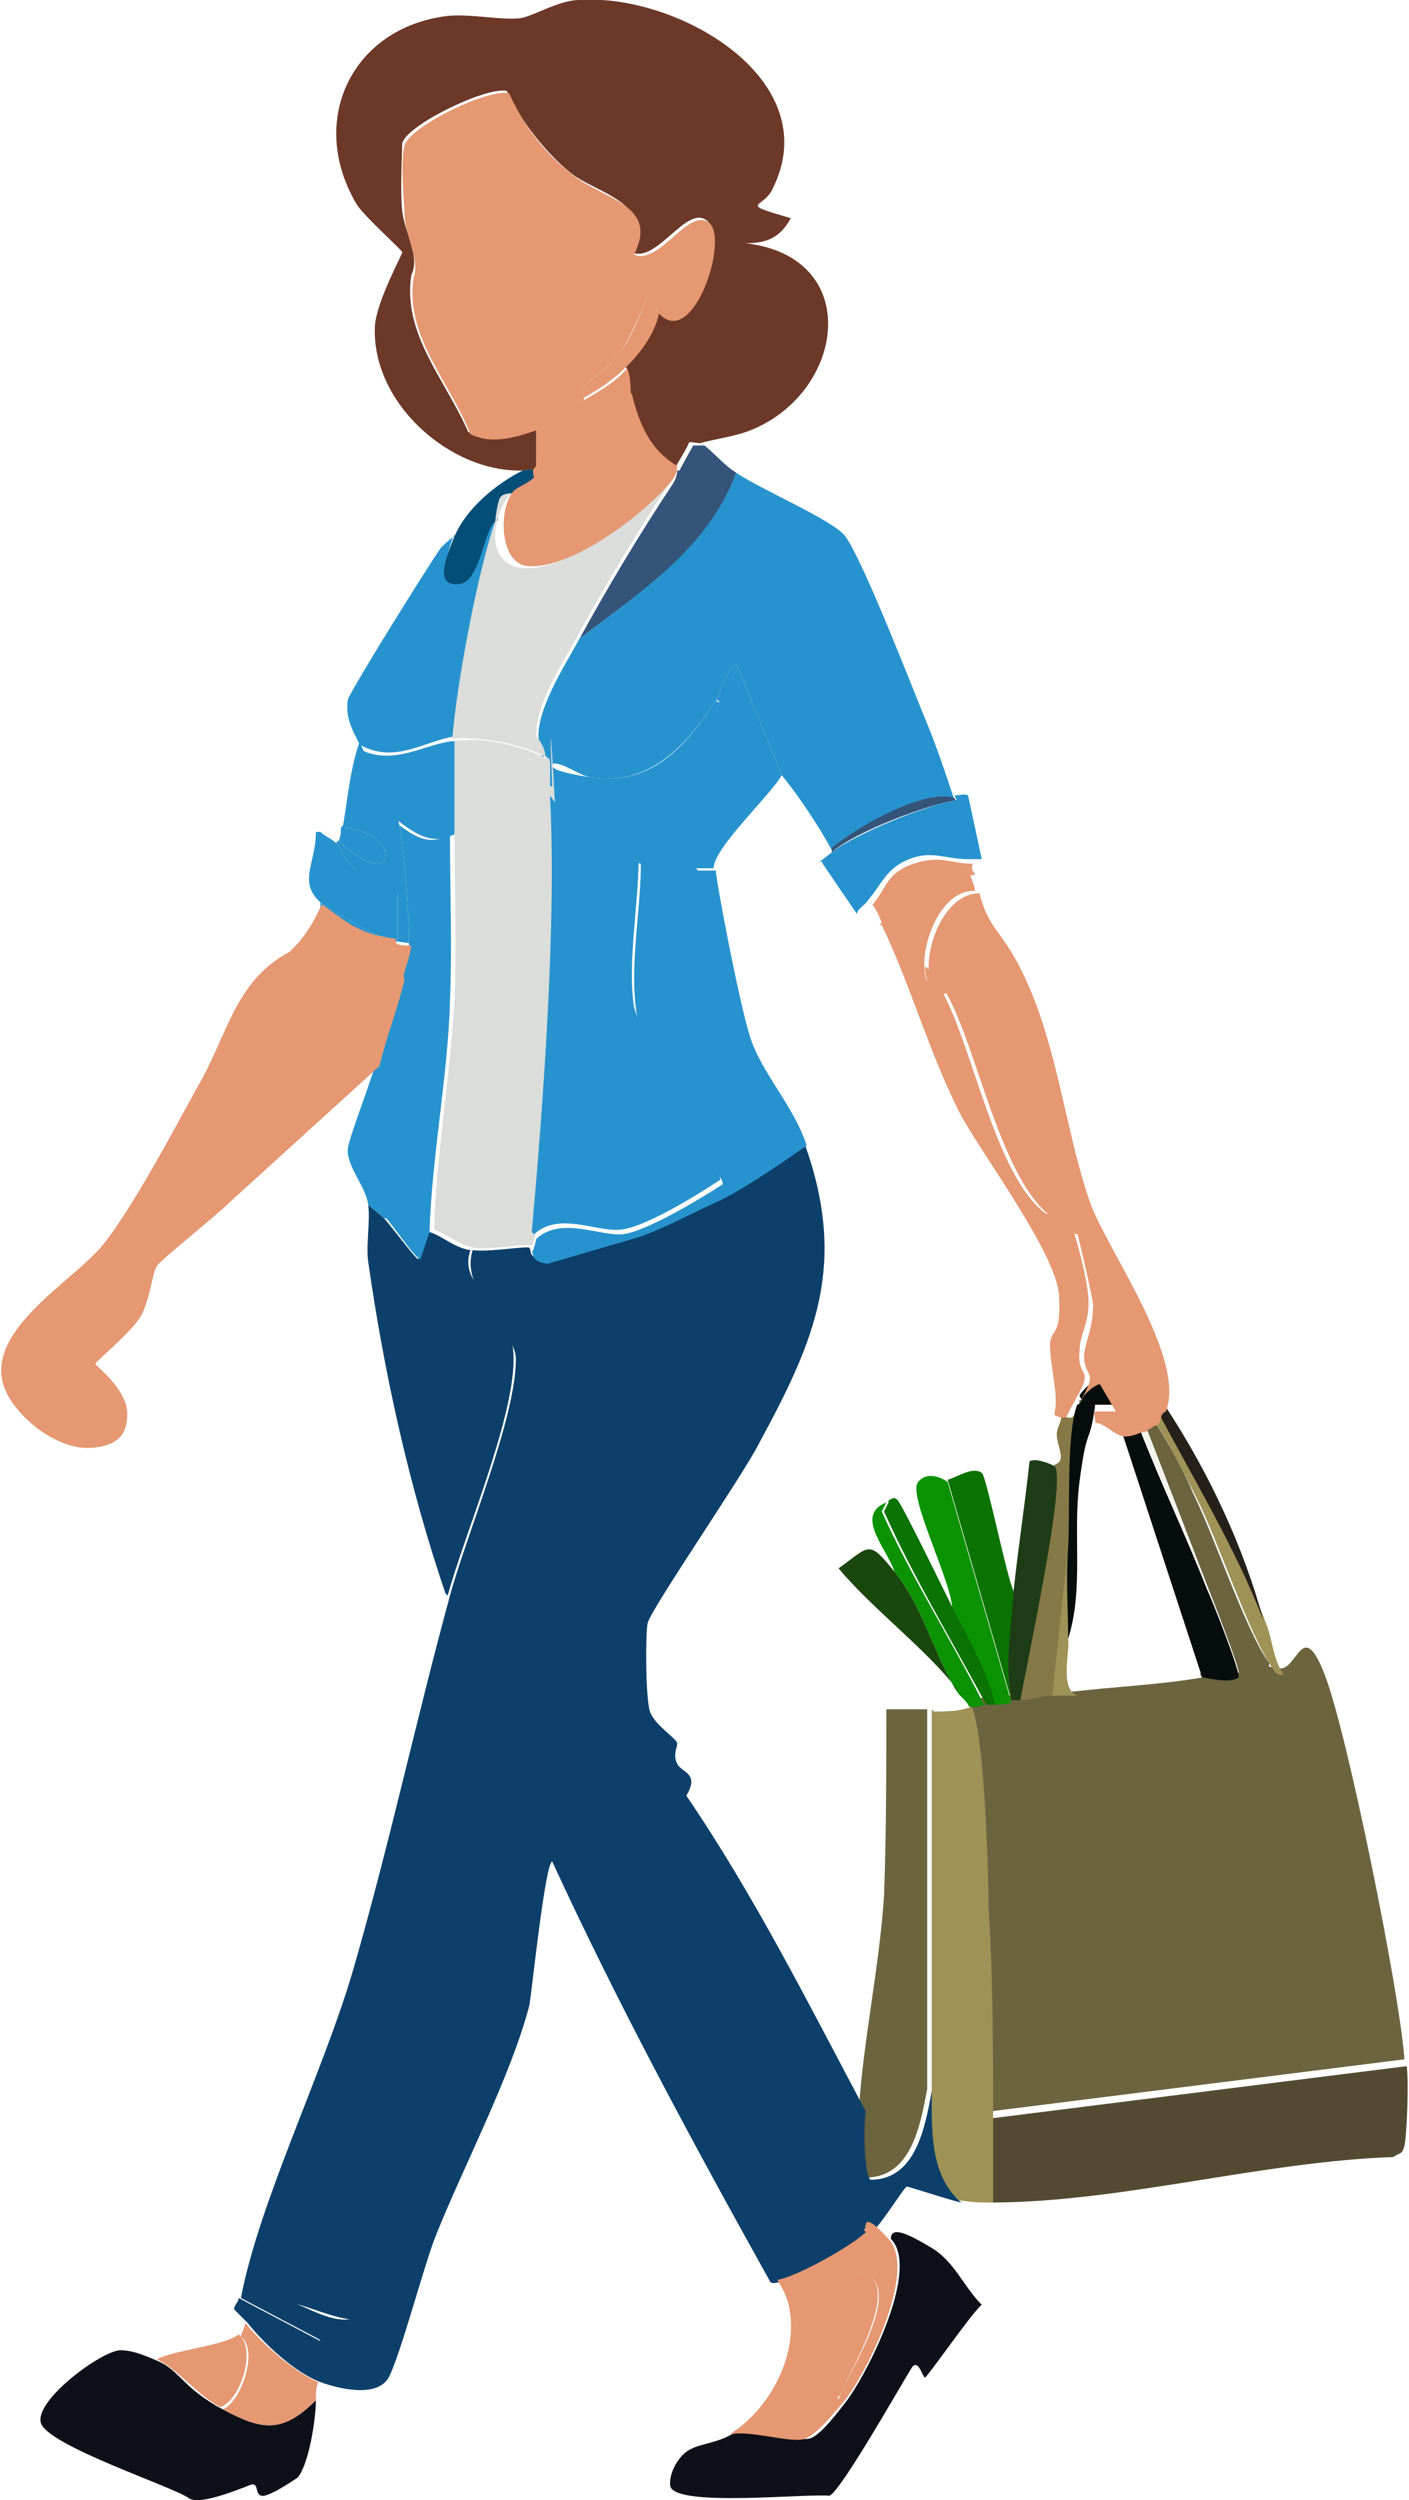
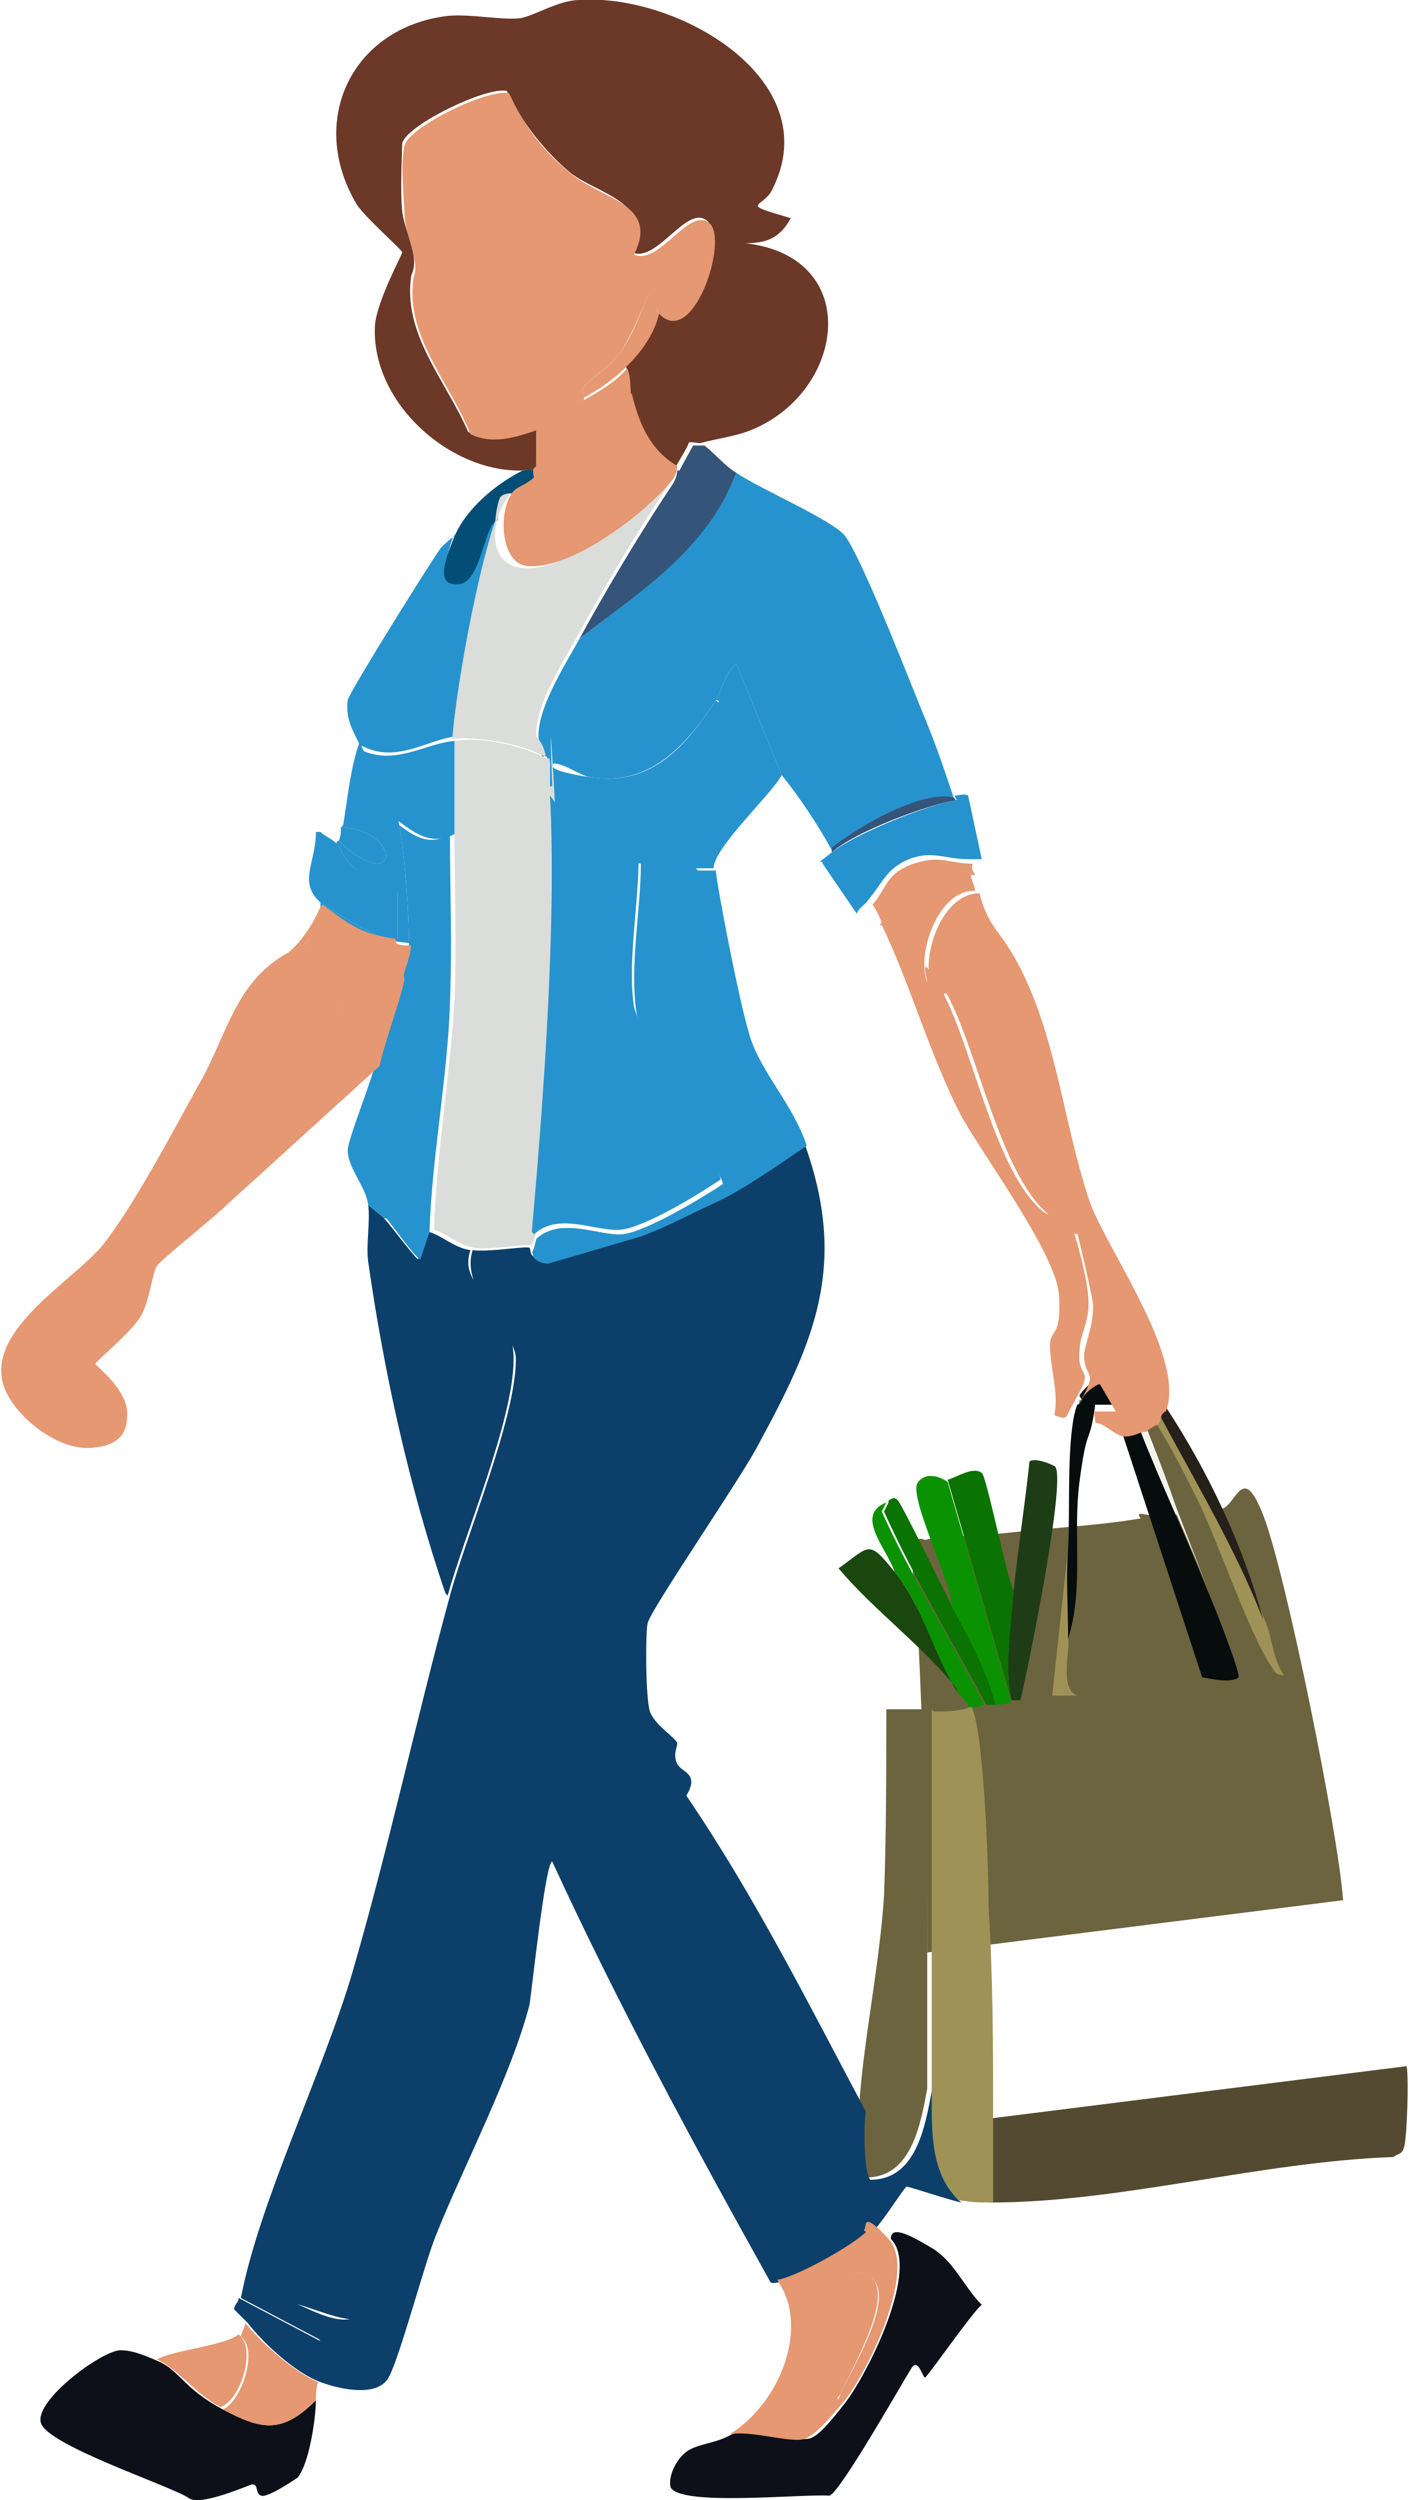
<svg xmlns="http://www.w3.org/2000/svg" id="_レイヤー_1" version="1.1" viewBox="0 0 62 110">
  <defs>
    <style>
      .st0 {
        fill: #0b9202;
      }

      .st1 {
        fill: #0c406a;
      }

      .st2 {
        fill: #1a470d;
      }

      .st3 {
        fill: #534a31;
      }

      .st4 {
        fill: #daddda;
      }

      .st5 {
        fill: #26201a;
      }

      .st6 {
        fill: #f4f3eb;
      }

      .st7 {
        fill: #35547a;
      }

      .st8 {
        fill: #0a7301;
      }

      .st9 {
        fill: #2793ce;
      }

      .st10 {
        fill: #0d1018;
      }

      .st11 {
        fill: #616351;
      }

      .st12 {
        fill: #6c643f;
      }

      .st13 {
        fill: #024e76;
      }

      .st14 {
        fill: #6c3828;
      }

      .st15 {
        fill: #1e3d16;
      }

      .st16 {
        fill: #060d0c;
      }

      .st17 {
        fill: #e59871;
      }

      .st18 {
        fill: #857947;
      }

      .st19 {
        fill: #9e9256;
      }
    </style>
  </defs>
  <g id="_生成オブジェクト" data-name="生成オブジェクト">
    <g>
-       <path class="st12" d="M50.8,62.5c0,0-.2.2-.4.2l2.7,7c.2.5,1.5,3.8,1.4,3.9-.4.3-1.4,0-1.6,0s0,.2,0,.2c-1.7.3-3.7.4-5.5.6s-.7,0-1.1,0c-.6,0-1,.2-1.5.2s-.2,0-.4,0c-.3,0-.5,0-.8.1s-.2,0-.4,0c-.2,0-.3.2-.6.1.5,1.4.6,6.9.7,8.7.2,3.1.2,6.3.2,9.4l18.3-2.3c-.2-2.9-2.5-14.3-3.5-16.9s-1.2-.2-2-.3-.3-.1-.5-.3c-1-1.4-2.4-5.6-3.3-7.4-.5-1.2-1.2-2.4-1.9-3.5Z" />
+       <path class="st12" d="M50.8,62.5c0,0-.2.2-.4.2c.2.5,1.5,3.8,1.4,3.9-.4.3-1.4,0-1.6,0s0,.2,0,.2c-1.7.3-3.7.4-5.5.6s-.7,0-1.1,0c-.6,0-1,.2-1.5.2s-.2,0-.4,0c-.3,0-.5,0-.8.1s-.2,0-.4,0c-.2,0-.3.2-.6.1.5,1.4.6,6.9.7,8.7.2,3.1.2,6.3.2,9.4l18.3-2.3c-.2-2.9-2.5-14.3-3.5-16.9s-1.2-.2-2-.3-.3-.1-.5-.3c-1-1.4-2.4-5.6-3.3-7.4-.5-1.2-1.2-2.4-1.9-3.5Z" />
      <path class="st3" d="M43.6,93.3c0,1.2,0,2.4,0,3.6,5.7,0,11.9-1.8,17.7-2,.3-.2.4-.1.5-.5s.2-2.8.1-3.5l-18.3,2.3Z" />
      <path class="st19" d="M41,75.2v16.7c-.1,1.7-.2,3.7,1.2,4.9.7.1.8.1,1.5.1,0-1.2,0-2.4,0-3.6,0-3.1,0-6.3-.2-9.4,0-1.8-.2-7.4-.7-8.7s-.1-.1-.1-.1c-.5.2-1.1.2-1.6.2Z" />
      <path class="st12" d="M37.9,92.8c0,.5,0,2.7.2,3,2,0,2.4-2.3,2.7-3.9v-16.7c-.2,0-1.7,0-1.8,0,0,2.7,0,5.5-.1,8.2-.2,3.1-.9,6.3-1.1,9.3Z" />
      <g>
        <path class="st19" d="M50.8,62.5c.7,1.1,1.3,2.3,1.9,3.5.9,1.8,2.3,6,3.3,7.4.1.2.2.3.5.3-.5-.7-.5-1.6-.8-2.3-1.2-3.2-3-6.2-4.6-9.1,0,0-.2.3-.2.4Z" />
        <path class="st5" d="M51,62.2c1.6,3,3.4,6,4.6,9.1-.9-3.3-2.4-6.5-4.3-9.4,0,0-.1,0-.2.2Z" />
        <path class="st16" d="M49.4,63.1l3.5,10.7c.2,0,1.2.3,1.6,0,.1-.2-1.2-3.5-1.4-3.9-.9-2.3-2-4.6-2.9-6.9-.1,0-.8.2-.8.2Z" />
        <path class="st15" d="M44.6,70c-.2,1.6-.4,3.2-.1,4.8.1,0,.2,0,.4,0,.3-1.2,2.1-10,1.5-10.3s-1-.3-1.1-.2c-.2,1.9-.5,3.8-.7,5.7Z" />
-         <path class="st18" d="M46.7,62.3c0,.3-.2.5-.2.8,0,.5.4,1.1,0,1.3s-.1,0-.1.1c.6.3-1.3,9.1-1.5,10.3.5,0,.9-.2,1.5-.2l.7-6.5c0-1.5-.1-5,.4-6.3-.3.5-.2.7-.7.5Z" />
        <path class="st0" d="M41.9,70.9c.7,1.3,1.3,2.7,1.8,4.1.3,0,.5,0,.8-.1l-2.8-9.7c0,0-.8-.6-1.3,0s1.6,4.6,1.5,5.7Z" />
        <path class="st8" d="M39.1,66.1l-.2.4c1.3,2.9,3,5.7,4.5,8.5.1,0,.2,0,.4,0-.4-1.5-1.1-2.8-1.8-4.1-.3-.6-2.3-4.7-2.5-4.9s-.3,0-.4,0Z" />
        <path class="st0" d="M39.4,69.2c1.2,1.5,1.7,3.6,2.7,5.2.1.2.4.4.5.6s0,0,.1.1c.2,0,.4,0,.6-.1-1.4-2.8-3.2-5.6-4.5-8.5l.2-.4c-1.5.6.2,2.2.4,3.2Z" />
        <path class="st19" d="M46.3,74.6c.4,0,.6,0,1.1,0-.8-.3-.3-2-.4-2.5,0-1.4,0-2.6,0-4l-.7,6.5Z" />
        <path class="st6" d="M50.2,62.9c.9,2.3,2,4.6,2.9,6.9l-2.7-7c0,0-.2,0-.2.1Z" />
        <path class="st16" d="M47.6,61.6c-.1.2-.2.2-.2.2-.5,1.3-.3,4.9-.4,6.3s0,2.6,0,4c.7-2.2.2-4.6.5-6.9s.4-1.7.6-2.8,0-.5,0-.6h.9c0,.1-.7-1.1-.7-1.1-.2,0-.7.5-.8.7Z" />
        <path class="st8" d="M41.7,65.1l2.8,9.7c-.3-1.6,0-3.2.1-4.8-.3-.6-1.2-5.1-1.4-5.2-.4-.3-1.1.2-1.5.3Z" />
        <path class="st2" d="M42.1,74.4c-1-1.6-1.5-3.7-2.7-5.2s-1.1-1.2-2.5-.2c1.5,1.8,3.8,3.5,5.2,5.3Z" />
      </g>
    </g>
    <g>
      <path class="st14" d="M23,20.7c.1,0,.3-.1.5,0,0,0,.1-.1.1-.1v-1.8c-.9.4-2,.7-3,.2-1-2.3-2.9-4.3-2.5-6.9.4-.8-.3-1.9-.4-2.8s0-2.7,0-3c.2-.8,3.7-2.5,4.6-2.3.6,1.3,1.7,2.7,2.8,3.6s3.8,1.3,2.7,3.5c1.1.5,2.4-2.1,3.3-1.4s-.7,5.5-2.2,4c-.2.9-.8,1.7-1.4,2.3.2.5.1.9.2,1.4.3,1.3.8,2.5,2,3.2.1-.2.6-1,.6-1.1s.4,0,.5,0c.7-.2,1.6-.3,2.3-.6,4.1-1.7,4.9-7.6-.3-8.2.9,0,1.5-.2,2-1.1-2.4-.7-1.2-.4-.8-1.3C36.4,3.5,29.8-.3,25.5,0c-.9,0-2,.7-2.6.8-.8.1-2.2-.2-3.2-.1-4.2.5-6.2,4.6-4,8.3.4.6,2,2,2,2.1s-1.1,2.1-1.2,3.2c-.2,3.4,3.3,6.5,6.5,6.4Z" />
      <g>
        <path class="st1" d="M28.1,54.2c-1.1.4-2.9,1.3-4.1,1.2-.8,0-.6-.4-.7-.5s-1.8.2-2.5.1c-.6,1.8,1.9,3.5,1.9,4.8,0,2.6-2.2,7.8-2.9,10.4-1.5,5.5-2.7,11.1-4.3,16.6-1.3,4.4-4.1,10.1-4.9,14.3l3.6,1.9-1.1-1.6c0-.1,2.1.8,2.5.6.9-.3,5.2-13.3,5.7-15.1s.9-4.7,1.4-6.9c.2-.8,1.4-3.4,1.4-3.9s-.5-.9-.4-1.4,2.4-2.4,2.8-2.9c4-4.9,6.2-12.8,4.9-19.1-1,.6-2.2,1.1-3.3,1.5Z" />
        <path class="st1" d="M31.3,52.7c1.3,6.3-.9,14.1-4.9,19.1-.4.5-2.7,2.5-2.8,2.9s.4.9.4,1.4-1.2,3-1.4,3.9c-.5,2.3-.8,4.6-1.4,6.9s-4.8,14.8-5.7,15.1-2.5-.8-2.5-.6l1.1,1.6-3.6-1.9c0,.2-.2.3-.2.5,0,0,.5.5.6.6.7.9,2.1,2.2,3.2,2.6.8.3,2.5.7,3-.2s1.6-5.1,2.1-6.3c1.2-3,3.3-7,4.1-10.1.1-.6.7-6.3,1-6.3,2.9,6.3,6.2,12.4,9.6,18.5.1.1.3,0,.5,0,.8,0,3.3-1.5,3.9-2.1s1.5-2.1,1.6-2.1,1.9.6,2.4.7c-1.4-1.2-1.3-3.2-1.3-4.9-.3,1.6-.7,3.9-2.7,3.9-.3-.3-.3-2.5-.2-3-2.5-4.7-4.9-9.5-7.9-13.9.6-1-.2-1-.4-1.4s0-.7,0-.9-1-.8-1.2-1.4-.2-3.5-.1-3.9c.2-.7,4.2-6.5,4.9-7.9,2.5-4.6,3.9-7.9,2-13.2-1.3.9-2.6,1.7-4,2.5Z" />
        <path class="st1" d="M19.7,70.2c.7-2.6,2.9-7.7,2.9-10.4s-2.5-3-1.9-4.8c-.7-.1-1.2-.6-1.8-.8s0,0-.1,0l-.4,1.2c-.1,0-1.3-1.6-1.5-1.8s-.5-.4-.7-.6c.1.7-.1,1.8,0,2.5.7,4.9,1.8,9.9,3.4,14.6Z" />
      </g>
      <g>
        <path class="st10" d="M13.9,105.6c-1.5,1.5-2.4,1.3-4.1.4s-1.9-1.7-2.8-2.1-1.3-.5-1.7-.5c-.8,0-3.8,2.2-3.5,3.2s5.8,2.8,6.5,3.3c.5.4,2.7-.6,2.8-.6.3,0,.1.4.4.5s1.6-.8,1.6-.8c.5-.6.8-2.6.8-3.4Z" />
        <path class="st10" d="M39.2,98.5c1.3,1.3-1,5.9-2,7.2s-1.4,1.6-1.7,1.6c-.7.1-2.5-.5-3.3-.2-.7.4-1.4.4-1.9.7s-.9,1.1-.8,1.6c.3.9,5.9.3,7,.4.5-.2,3.1-4.8,3.6-5.6.3-.5.5.4.6.4s2.1-2.9,2.5-3.2c-.8-.8-1.2-1.9-2.2-2.5s-1.8-1-1.8-.4Z" />
        <g>
          <path class="st17" d="M34.7,101.4c.5,2.1-.8,4.6-2.6,5.7.9-.2,2.7.4,3.3.2s1.5-1.4,1.7-1.6c-.4-.2-.2-.2-.1-.4.4-1,2.9-5.1.8-5.3s-2.9.6-3.1,1.4Z" />
          <path class="st17" d="M38.1,98.2c-.6.6-3.1,2-3.9,2.1.2.3.4.7.5,1.1.2-.9,2.4-1.5,3.1-1.4,2.2.3-.4,4.3-.8,5.3s-.2.3.1.4c1-1.2,3.3-5.8,2-7.2s-.9-.4-1.1-.4Z" />
          <path class="st17" d="M10.6,102.8c.8.6,0,2.9-.8,3.2,1.7.9,2.6,1.1,4.1-.4,0-.3,0-.5.1-.8-1-.4-2.5-1.7-3.2-2.6,0,.1-.2.5-.2.6Z" />
          <path class="st17" d="M6.9,103.8c.9.4,1.8,1.6,2.8,2.1.9-.3,1.6-2.6.8-3.2-.6.5-2.9.7-3.6,1.1Z" />
        </g>
      </g>
      <g>
        <path class="st9" d="M25.5,28.1c-.6,1.1-1.9,3.1-1.8,4.4s.3.5.4.9,0,0,.1.2c.6-.1,1.2.5,1.8.6,2.6.4,4.2-1.4,5.5-3.4.3-.5.4-1.2.9-1.6l2,4.9c.8,1,1.6,2.2,2.2,3.3,1.1-.9,4-2.6,5.4-2.2-.4-1.2-.8-2.4-1.3-3.6s-2.7-6.9-3.5-8c-.5-.7-3.8-2.1-4.8-2.8-1.3,3.3-4.2,5.2-6.9,7.3Z" />
        <path class="st9" d="M17.5,36c.3,1.1.5,4.4.5,5.5s-.2,1-.4,1.6c-.3,1.3-.7,2.5-1.1,3.8s-1.2,3.3-1.2,3.7c0,.8.8,1.6.9,2.4.2.2.5.4.7.6.7,0,1.3.3,1.9.6s0,0,.1,0c.1-3.3.8-6.8.9-10.1.1-2.5,0-5,0-7.4-1,.6-1.7,0-2.5-.6Z" />
        <path class="st9" d="M20,23.6c-.2.1-.5.4-.6.5-.5.7-4,6.3-4.1,6.7-.1.8.2,1.3.5,1.9s0,0,.1.1c1.5.8,2.8-.2,4.1-.4.2-2.4,1.1-7.3,1.9-9.6-.6.1-1.3,2.8-1.7,2.8-1,.1-.4-1.7-.2-2.1Z" />
        <path class="st9" d="M42.1,35.2c-1.3.2-4.5,1.5-5.5,2.3s-.4.2-.4.5l1.5,2.2c.1-.3.4-.4.5-.6.6-.7.8-1.4,1.8-1.8s1.6,0,2.6,0,.5,0,.6,0l-.6-2.8c-.2-.1-.4,0-.6,0Z" />
        <path class="st7" d="M29.8,20.7s0,.3-.2.6c-1.4,2.1-2.9,4.6-4.1,6.8,2.7-2.1,5.6-3.9,6.9-7.3-.5-.3-.9-.8-1.4-1.2-.1,0-.5,0-.5,0s-.5.9-.6,1.1Z" />
        <path class="st9" d="M15,36.4c2.7.1,2.6,3.1-.1.6,0,0-.1,0-.1.1.2.2.3.7.8,1.1s1.9,1,1.9,1.1,0,1.7,0,2c-.3.4-3-1.3-3.4-1.6,0,0,0,.2,0,.2,1.2.9,1.6,1.3,3.2,1.5s.5.1.7.1c0-1.1-.2-4.4-.5-5.5s-1.2-2.2-1.6-3.2-.1-.1-.1-.1c-.4,1.2-.5,2.4-.7,3.6Z" />
        <path class="st9" d="M14.1,39.7c.4.3,3.1,2,3.4,1.6,0-.3,0-1.9,0-2,0-.2-1.6-.9-1.9-1.1-.5-.4-.6-.9-.8-1.1s-.5-.3-.7-.5h-.2c0,1.4-.8,2.2.2,3.1Z" />
        <path class="st13" d="M23,20.7c-1.2.6-2.5,1.7-3,2.9s-.8,2.2.2,2.1,1.1-2.7,1.7-2.8c0-.2.2-.9.2-1,0-.1.4-.2.5-.2.2-.2.6-.4.9-.6s0-.4,0-.4c-.2-.1-.4,0-.5,0Z" />
        <path class="st17" d="M38.3,39.7c.3.3.4.7.6,1.1,1-1.3,2.3-2.3,4-2.3,0-.1-.2-.2-.1-.5-1,0-1.4-.4-2.6,0s-1.2,1.1-1.8,1.8Z" />
        <path class="st9" d="M15,36.4c0,.2,0,.4-.1.6,2.7,2.5,2.8-.5.1-.6Z" />
        <path class="st7" d="M36.6,37.3s0,.2,0,.2c1-.9,4.2-2.1,5.5-2.3-.1,0-.1-.1-.1-.1-1.4-.4-4.3,1.3-5.4,2.2Z" />
        <path class="st9" d="M31.5,30.8c-1.3,2-2.8,3.8-5.5,3.4s-1.2-.7-1.8-.6c0,.4,0,.8,0,1.2s.1.1.1.4c1,1.4,2.1,2.4,3.9,2.8,0,2-.5,4.5-.2,6.5s3.9,7.2,3.8,7.6c-.9.6-3.4,2.1-4.4,2.2s-2.7-.8-3.8.2c0,0-.1.5-.2.6.1,0-.1.4.7.5l4.1-1.2c1.1-.4,2.2-1,3.3-1.5s2.7-1.6,4-2.5c-.6-1.8-2-3.2-2.5-4.8s-1.5-6.9-1.5-7.3h-.8s-.2-.3-.2-.3c.7-2,1-4.3,1.3-6.5s.1-.7-.2-.6Z" />
        <path class="st4" d="M20,35c0,.5,0,1.1,0,1.6,0,2.5.1,5,0,7.4-.2,3.4-.8,6.8-.9,10.1.6.2,1.1.7,1.8.8s2.3-.2,2.5-.1c0,0,.2-.5.2-.6.5-5.6,1.1-13.7.8-19.2s-.1-.3-.1-.4c-1.4-.3-2.9-.3-4.2.2Z" />
        <path class="st9" d="M23.9,55.4c1.2,0,3-.8,4.1-1.2l-4.1,1.2Z" />
        <path class="st4" d="M22.5,21.7s-.4,0-.5.2-.2.8-.2,1c-.8,2.3-1.7,7.2-1.9,9.6,1.2-.1,3,.2,4.1.8,0-.4-.3-.8-.4-.9-.1-1.3,1.2-3.3,1.8-4.4,1.2-2.2,2.7-4.7,4.1-6.8-1.2,1.4-4.5,3.9-6.4,3.8s-1.4-2.5-.6-3.3Z" />
        <path class="st9" d="M31.5,30.8c.3,0,.3.5.2.6-.2,2.1-.6,4.4-1.3,6.5l.2.3h.8c0-.9,2.5-3.2,3-4.1l-2-4.9c-.5.4-.6,1.1-.9,1.6Z" />
        <path class="st4" d="M20,32.5c0,.8,0,1.7,0,2.5,1.4-.5,2.8-.6,4.2-.2,0-.4,0-.8,0-1.2s-.1-.2-.1-.2c-1.1-.6-2.9-1-4.1-.8Z" />
        <path class="st9" d="M17,53.6c.2.2,1.3,1.8,1.5,1.8l.4-1.2c-.6-.3-1.2-.7-1.9-.6Z" />
        <path class="st9" d="M15.9,32.9c.4,1,1.4,2.2,1.6,3.2.8.6,1.5,1.1,2.5.6,0-.5,0-1.1,0-1.6,0-.8,0-1.7,0-2.5-1.3.1-2.6,1.1-4.1.4Z" />
        <path class="st17" d="M17.3,41.4l.4,1.8c.1-.6.3-.9.4-1.6-.2,0-.5,0-.7-.1Z" />
        <path class="st9" d="M23.5,54.3c1.1-1,2.7-.1,3.8-.2s3.5-1.6,4.4-2.2c.1-.5-3.5-6.3-3.8-7.6-.3-1.9.2-4.5.2-6.5-1.7-.3-2.9-1.4-3.9-2.8.3,5.6-.3,13.6-.8,19.2Z" />
      </g>
      <g>
        <path class="st17" d="M23.6,20.5s0,0-.1.1,0,.4,0,.4c-.3.3-.7.4-.9.6-.7.8-.6,3.2.6,3.3,1.9.2,5.2-2.3,6.4-3.8.2-.3.2-.5.2-.6-1.2-.7-1.7-1.9-2-3.2-.7.8-1.4,1.8-2.3,2.3s-1.8.6-1.9.7Z" />
        <path class="st17" d="M25.7,17.5c-.6.4-1.5,1-2.1,1.3v1.8c0,0,1.5-.4,1.9-.7.9-.5,1.6-1.6,2.3-2.3-.1-.5,0-.9-.2-1.4-.5.6-1.2,1-1.9,1.4Z" />
        <path class="st17" d="M25.7,17.5c.7-.4,1.3-.8,1.9-1.4s1.2-1.4,1.4-2.3c-.2-.2-.1-.9-.5-.8-.3.8-.7,1.8-1.2,2.5s-1.4,1.2-1.6,1.5,0,.2,0,.5Z" />
        <g>
          <path class="st17" d="M12.7,41.9c-2.4,1.3-2.7,3.7-4,5.9-1.1,2-2.9,5.4-4.2,7s-5.5,3.9-4.2,6.5c.6,1.2,2.3,2.5,3.7,2.4s1.6-.8,1.6-1.5c0-1.1-1.4-2.1-1.4-2.2s1.6-1.4,2-2.1.5-1.9.7-2.2,2.6-2.2,3.2-2.8c1.6-1.6,5.3-6.5,5-8.7s-1.2-2.9-1.5-2.9c-.2.4-.6.4-.9.6Z" />
          <path class="st17" d="M14.1,39.9c-.3.7-.8,1.5-1.4,2,.3-.2.7-.2.9-.6.2,0,1.4,2.6,1.5,2.9.2,2.3-3.5,7.1-5,8.7l6.6-6c.3-1.3.8-2.5,1.1-3.8l-.4-1.8c-1.5-.2-2-.6-3.2-1.5Z" />
          <g>
            <path class="st17" d="M47.5,61.6h.1c0-.2.6-.7.8-.7l.7,1.2h-.9c-.1,0,0,.3,0,.5.4,0,.9.6,1.3.6s.7-.2.8-.2.2,0,.2-.1c.1,0,.3-.2.4-.2s.2-.3.2-.4c.1-.2.2-.2.2-.2.9-2.3-2.5-7-3.3-9.1-1-2.8-1.4-6.4-2.6-9.3s-1.8-2.5-2.3-4.4c-1.7,0-2.6,2.9-2.1,4s.5.1.7.5c1.3,2.4,2.3,7.8,4.4,9.6s1.1.3,1.2.5.8,3.3.8,3.5c0,1-.3,1.5-.4,2.2,0,1.1.7.6-.2,2.1Z" />
            <path class="st17" d="M38.8,40.7c1.3,2.7,2.1,5.7,3.5,8.4,1,1.8,4.2,6.1,4.3,7.9s-.3,1.4-.4,2.1c0,1.1.4,2.2.2,3.1,0,.1.1.1.1.1.5.2.4,0,.7-.5s0-.1.1-.2c.9-1.5.1-.9.2-2.1,0-.8.4-1.2.4-2.2s-.7-3.4-.8-3.5c-.2-.2-1-.3-1.2-.5-2.1-1.7-3.1-7.2-4.4-9.6s-.6-.3-.7-.5c-.5-1.2.5-4.1,2.1-4,0-.3-.2-.5-.2-.8-1.7,0-3,1.1-4,2.3Z" />
            <path class="st11" d="M47.4,61.8s.1,0,.2-.2h-.1c0,.1,0,.2-.1.2Z" />
          </g>
        </g>
        <g>
          <path class="st17" d="M23.6,18.8c.6-.2,1.5-.9,2.1-1.3,0-.3-.2-.2,0-.5s1.2-.9,1.6-1.5.9-1.7,1.2-2.5c.3-.1.3.5.5.8,1.5,1.6,3.1-3.3,2.2-4s-2.2,1.9-3.3,1.4c1.1-2.2-1.3-2.4-2.7-3.5s-2.2-2.3-2.8-3.6c-1-.2-4.4,1.5-4.6,2.3s0,2.6,0,3c0,.9.7,2.1.4,2.8-.4,2.6,1.6,4.6,2.5,6.9,1,.5,2.1.1,3-.2Z" />
          <path class="st17" d="M19.6,15.6c.9.7,1.9.6,2.7-.2,0-.1.5-.7.2-.8l-3,.5v.2c0,.1,0,.2.2.4Z" />
          <path class="st17" d="M19.6,15.6c.8,1.5,2,1.2,2.7-.2-.8.8-1.8,1-2.7.2Z" />
        </g>
      </g>
    </g>
  </g>
</svg>